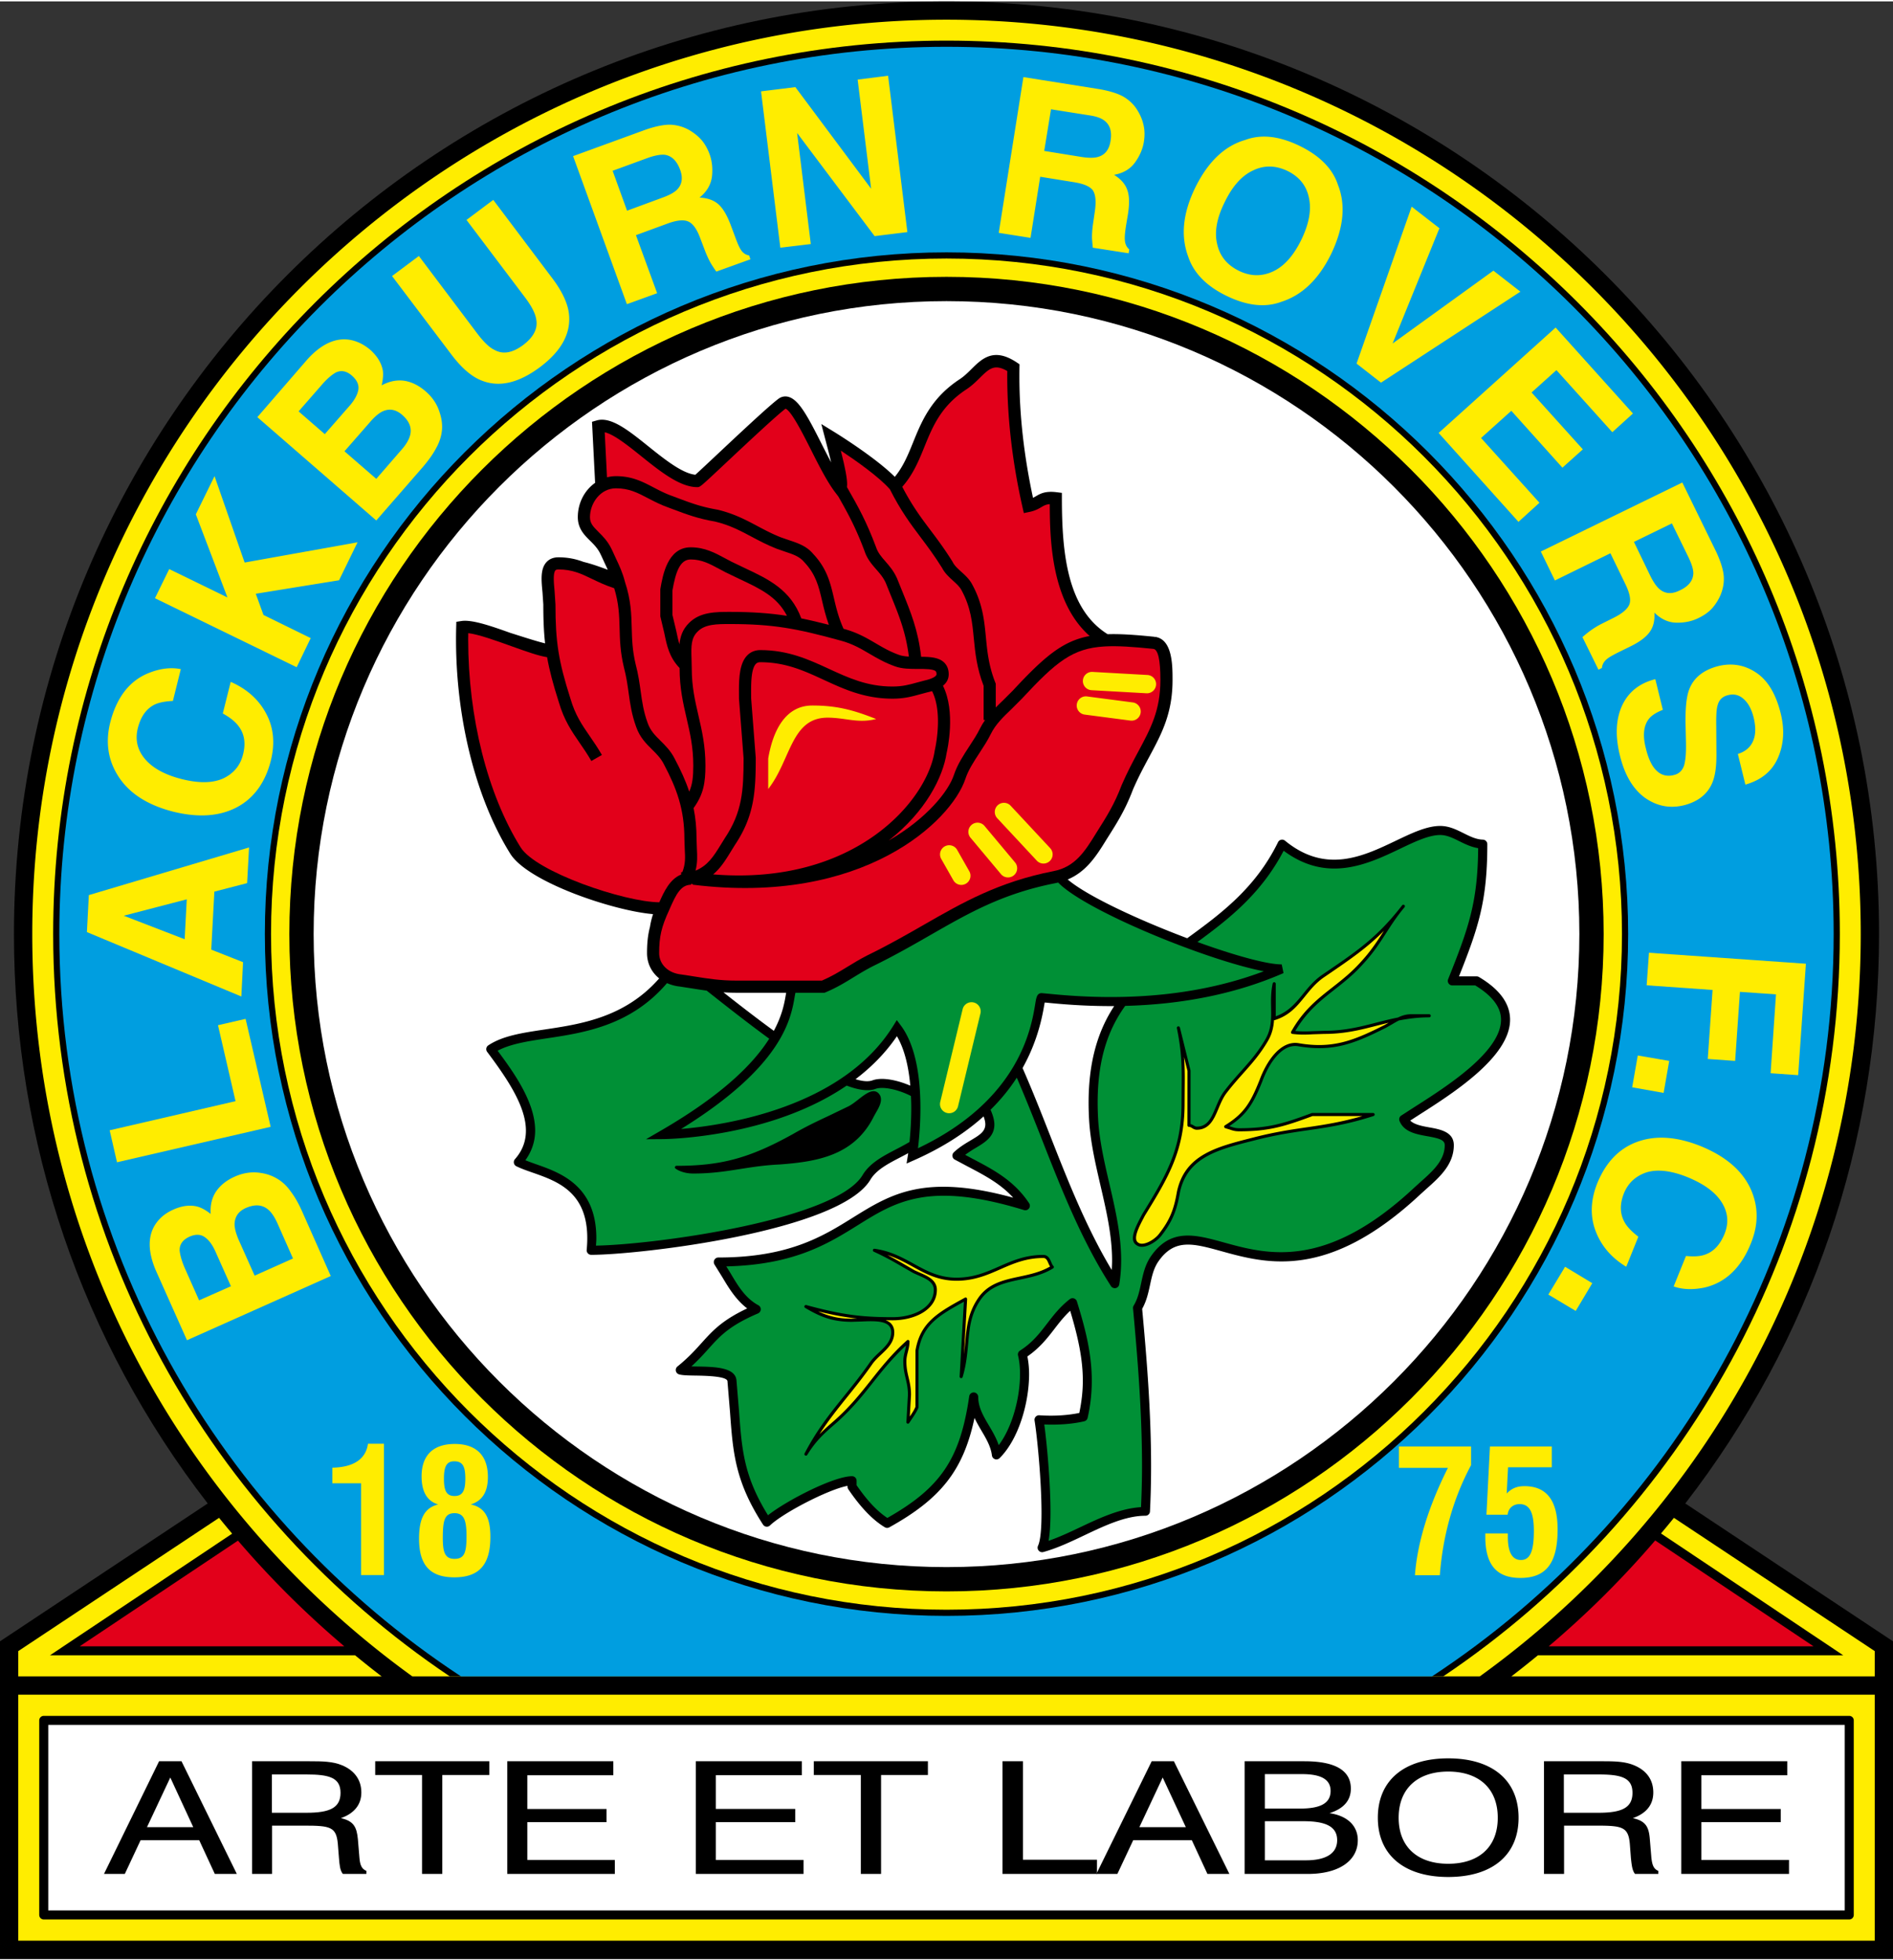
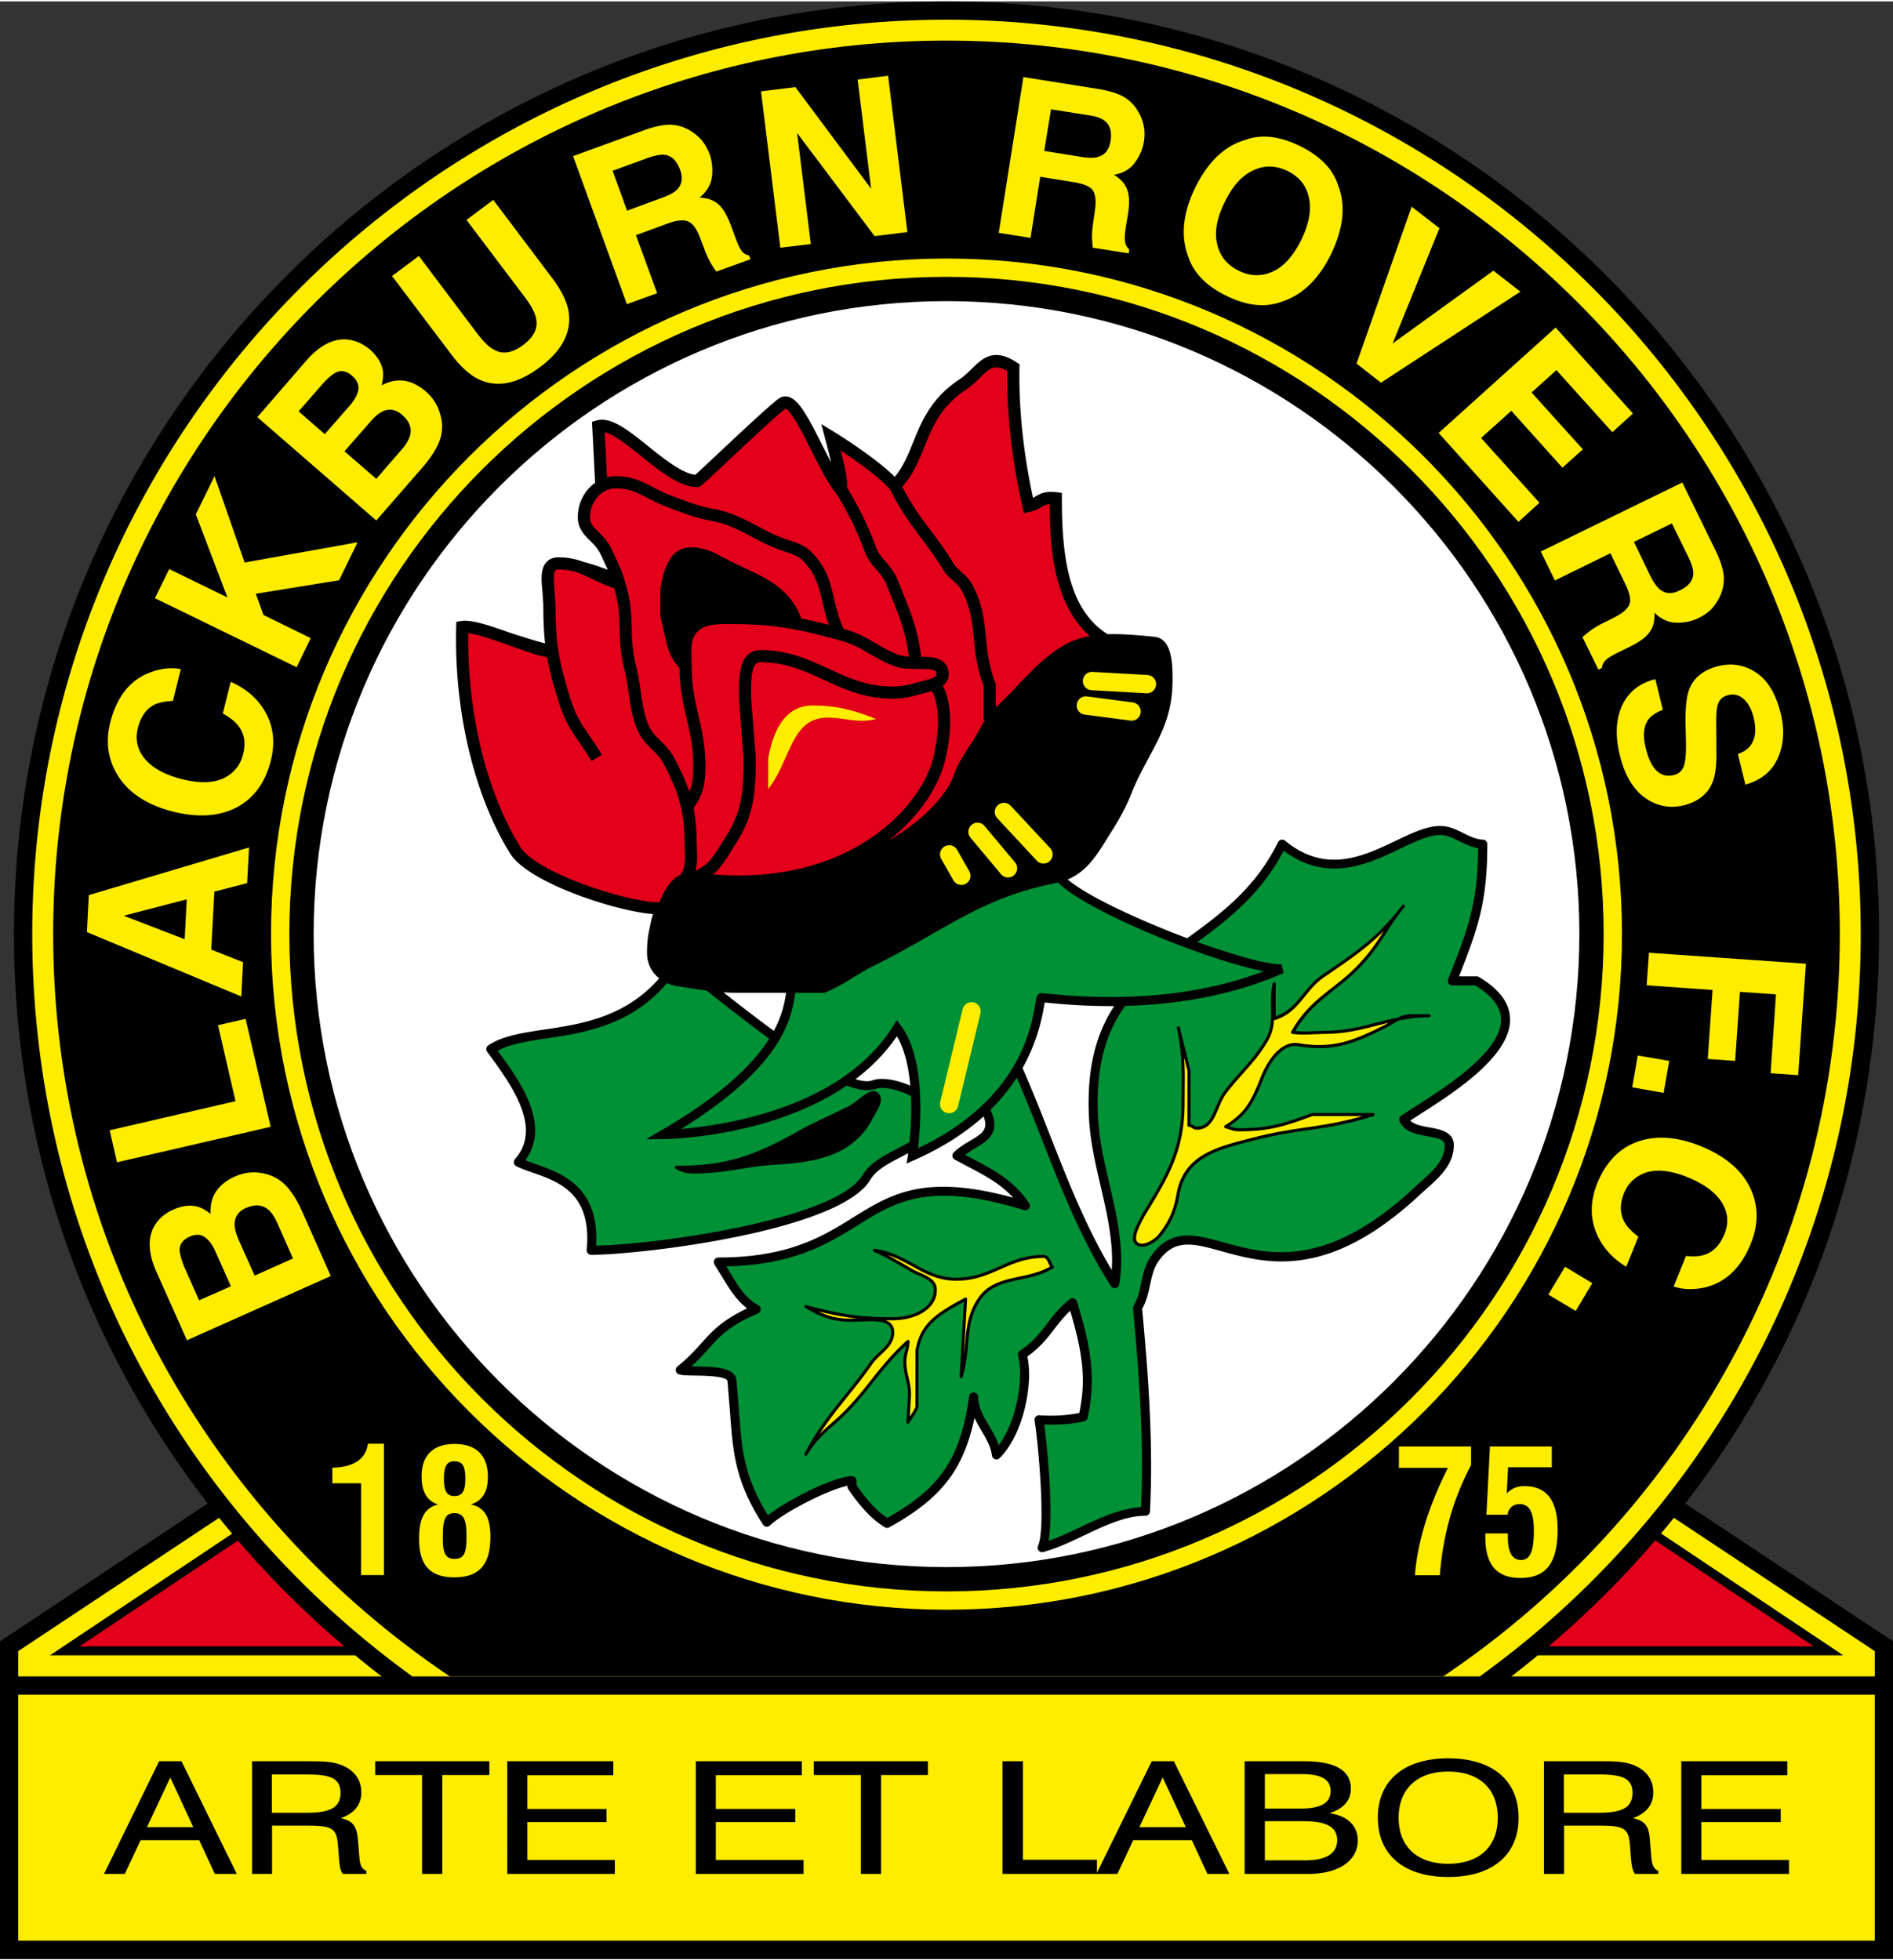
<svg xmlns="http://www.w3.org/2000/svg" version="1.0" width="311" height="322" viewBox="0 0 480.95 497.255" xml:space="preserve">
  <rect x="0" y="0" width="480.95" height="497.255" fill="#333333" stroke="none" />
  <path d="M428.179 381.559c31.922-41.259 49.227-91.618 49.227-144.646C477.406 106.278 371.122 0 240.48 0 109.833 0 3.543 106.278 3.543 236.913c0 53.028 17.305 103.388 49.228 144.646L0 416.575v80.681h480.95v-80.681l-52.771-35.016z" />
  <path fill="#FFED00" d="m12.691 420.132 46.292-30.907a243.073 243.073 0 0 1-3.323-4.017L4.639 419.062v6.426h92.328a241.44 241.44 0 0 1-6.74-5.356H12.691zM425.291 385.208a245.887 245.887 0 0 1-3.284 3.971l46.306 30.953h-77.587a242.917 242.917 0 0 1-6.74 5.356h92.326v-6.426c-.612-.404-21.694-14.394-51.021-33.854z" />
  <path fill="#E2001A" d="m60.461 390.998-40.2 26.84h67.207a241.656 241.656 0 0 1-14.521-13.361 241.954 241.954 0 0 1-12.486-13.479zM420.529 390.951a240.973 240.973 0 0 1-12.524 13.525c-4.68 4.68-9.53 9.126-14.521 13.361h67.266c-5.024-3.357-35.529-23.75-40.221-26.886z" />
  <path fill="#FFED00" d="M240.48 4.653c-128.082 0-232.284 104.191-232.284 232.26 0 62.061 24.164 120.401 68.04 164.273a235.158 235.158 0 0 0 28.53 24.303h271.191c58.581-42.214 96.796-111.012 96.796-188.576 0-128.069-104.197-232.26-232.273-232.26z" />
  <path d="M240.479 9.966c-125.152 0-226.971 101.805-226.971 226.941 0 78.494 40.049 147.804 100.78 188.582h252.377C427.393 384.71 467.44 315.401 467.44 236.907c0-125.136-101.814-226.941-226.961-226.941z" />
-   <path fill="#009EE0" d="M240.479 11.533c-124.288 0-225.404 101.102-225.404 225.374 0 78.798 40.645 148.27 102.059 188.582h246.684c61.411-40.313 102.055-109.784 102.055-188.582.001-124.272-101.111-225.374-225.394-225.374z" />
  <path d="M240.48 63.749c-95.497 0-173.188 77.679-173.188 173.161 0 95.506 77.692 173.205 173.188 173.205 95.49 0 173.177-77.699 173.177-173.205 0-95.482-77.687-173.161-173.177-173.161z" />
  <path fill="#FFED00" d="M240.48 65.316c-94.632 0-171.621 76.976-171.621 171.593 0 94.642 76.989 171.639 171.621 171.639 94.626 0 171.61-76.997 171.61-171.639 0-94.617-76.984-171.593-171.61-171.593z" />
  <path d="M240.48 69.97c-92.066 0-166.967 74.89-166.967 166.942 0 92.074 74.901 166.981 166.967 166.981 92.061 0 166.956-74.907 166.956-166.981 0-92.053-74.895-166.942-166.956-166.942z" />
-   <path fill="#FFF" d="M240.48 76.141c-88.664 0-160.796 72.122-160.796 160.771 0 88.672 72.133 160.812 160.796 160.812 88.657 0 160.786-72.14 160.786-160.812 0-88.65-72.129-160.771-160.786-160.771z" />
+   <path fill="#FFF" d="M240.48 76.141c-88.664 0-160.796 72.122-160.796 160.771 0 88.672 72.133 160.812 160.796 160.812 88.657 0 160.786-72.14 160.786-160.812 0-88.65-72.129-160.771-160.786-160.771" />
  <path fill="#FFED00" d="M476.311 430.127v62.489H4.639v-62.489h471.672z" />
-   <path d="M11.114 435.51c-.634 0-1.147.514-1.147 1.147v49.428c0 .634.514 1.147 1.147 1.147h458.722c.634 0 1.147-.514 1.147-1.147v-49.428c0-.634-.514-1.147-1.147-1.147H11.114z" />
-   <path fill="#FFF" d="M468.688 437.805v47.133H12.261v-47.133h456.427z" />
  <path d="M26.421 475.663h5.29l4.011-8.568h14.891l3.967 8.568h5.59l-14.057-28.626h-5.69m-3.078 16.747 5.923-12.613 5.833 12.613H37.345zM64.036 447.037v28.626h5.089v-12.269h8.279c6.511 0 8.034.334 8.423 4.577l.3 3.746c.145 1.699.245 3.01.978 3.945h5.979v-.779c-1.234-.487-1.623-1.556-1.767-3.354l-.388-4.68c-.301-3.065-1.034-4.621-4.313-5.356 3.378-1.21 5.189-3.41 5.189-6.521 0-3.223-1.767-5.601-4.9-6.912-2.344-.978-4.99-1.022-8.223-1.022m-9.601 3.355h8.768c5.723 0 8.667.777 8.667 4.667 0 3.855-2.789 5.066-8.667 5.066h-8.768v-9.733zM107.229 475.663h5.145v-25.126h11.957v-3.5H95.328v3.5h11.901M128.875 475.663h27.336v-3.558h-22.234v-9.588H154.1v-3.357h-20.123v-8.568h21.846v-3.555h-26.948M176.78 475.663h27.381v-3.558h-22.292v-9.588h20.18v-3.357h-20.18v-8.568h21.847v-3.555H176.78M218.706 475.663h5.145v-25.126h11.901v-3.5h-28.991v3.5h11.945M254.698 475.663h24.003v-3.602H259.9v-25.024h-5.202" />
  <path d="M278.556 475.663h5.335l4.021-8.568h14.891l3.966 8.568h5.58l-14.102-28.626h-5.634m-3.133 16.747 5.922-12.613 5.878 12.613h-11.8zM321.361 472.206v-9.934h9.801c5.778 0 8.566 1.411 8.566 4.822 0 3.313-2.743 5.111-7.979 5.111m-10.388-13.145v-8.757h9.399c4.901 0 7.302 1.356 7.302 4.278 0 3.111-2.545 4.479-7.733 4.479h-8.968zm-5.146 16.603h16.024c8.034 0 12.734-3.413 12.734-8.568 0-3.7-2.701-6.233-7.201-6.868 3.578-1.122 5.434-3.21 5.434-6.233 0-4.622-3.966-6.956-11.8-6.956h-15.191v28.625zM350.063 461.393c0 9.546 6.812 15.047 17.879 15.047 11.113 0 17.879-5.501 17.879-15.047 0-9.59-6.766-15.09-17.879-15.09-11.067 0-17.879 5.5-17.879 15.09m5.29 0c0-7.444 4.844-11.733 12.589-11.733 7.789 0 12.59 4.289 12.59 11.733 0 7.446-4.801 11.689-12.59 11.689-7.745.001-12.589-4.243-12.589-11.689zM392.278 447.037v28.626h5.1v-12.269h8.279c6.512 0 8.034.334 8.424 4.577l.287 3.746c.201 1.699.301 3.01 1.034 3.945h5.923v-.779c-1.223-.487-1.565-1.556-1.767-3.354l-.389-4.68c-.245-3.065-.978-4.621-4.312-5.356 3.434-1.21 5.19-3.41 5.19-6.521 0-3.223-1.712-5.601-4.89-6.912-2.356-.978-4.945-1.022-8.235-1.022m-9.598 3.355h8.767c5.734 0 8.667.777 8.667 4.667 0 3.855-2.788 5.066-8.667 5.066h-8.767v-9.733zM427.159 475.663h27.369v-3.558H432.25v-9.588h20.178v-3.357H432.25v-8.568h21.844v-3.555h-26.935M383.664 258.665l-.001-.153c-.067-4.028-2.73-7.624-7.916-10.689a1.162 1.162 0 0 0-.586-.16h-4.476c4.958-12.468 7.192-19.21 7.192-33.58 0-.625-.499-1.136-1.124-1.151-1.707-.041-3.254-.813-4.892-1.629-1.823-.909-3.707-1.849-5.958-1.849-3.404 0-7.2 1.813-11.22 3.734-8.36 3.994-17.836 8.521-28.21.005a1.151 1.151 0 0 0-1.764.383c-5.718 11.663-14.515 18.173-23.075 24.402-12.393-4.657-25.511-10.763-30.365-14.927 4.83-2.021 7.402-6.172 9.895-10.216 2.743-4.33 4.729-7.465 6.696-12.651 1.34-3.096 2.744-5.711 4.103-8.24 3.189-5.937 5.943-11.063 5.943-19.593 0-3.625 0-10.374-4.486-10.934l-.049.389-.023-.002.04-.391c-4.826-.498-8.682-.768-11.968-.666-10.176-6.349-11.628-20.318-11.628-34.54v-1.361l-1.352-.169c-2.91-.365-4.206.404-5.349 1.083-.213.126-.424.235-.636.347-2.274-10.584-3.462-20.969-3.462-30.912 0-.727.006-1.451.019-2.173l.014-.843-.701-.468c-5.862-3.906-8.856-.941-11.499 1.675-.921.911-1.872 1.853-2.979 2.579-7.288 4.776-9.711 10.759-11.85 16.038-1.281 3.162-2.507 6.169-4.651 8.771-5.065-5.037-14.954-11.132-15.406-11.41l-3.267-2.005 1.35 5.179c.471 1.768.835 3.24 1.15 4.578a239.625 239.625 0 0 1-2.416-4.685c-3.526-6.999-5.823-11.322-8.498-11.989a2.866 2.866 0 0 0-2.409.458c-2.324 1.689-10.078 8.966-15.74 14.279-2.238 2.1-4.521 4.242-5.439 5.063-3.319-.324-7.854-3.935-11.888-7.172-5.13-4.117-9.56-7.672-13.198-6.618l-1.174.34.79 15.507c-2.644 1.86-4.397 5.068-4.397 8.712 0 2.9 1.646 4.532 3.097 5.973.942.934 1.916 1.9 2.598 3.281.047.093.265.538.265.538l.964 2.096c.24.508.468.998.687 1.486-2.086-.779-4.057-1.489-6.15-1.998-1.831-.686-3.838-1.168-6.384-1.168-1.279 0-2.304.415-3.047 1.233-1.574 1.733-1.298 4.599-1.005 7.632l.209 3.114c0 3.828.124 6.937.453 9.879-1.897-.464-4.383-1.248-7.005-2.083l-1.879-.597c-5.08-1.821-9.768-3.408-12.4-2.993l-1.268.2-.034 1.283c-.567 21.374 4.571 42.918 13.746 57.632 4.505 7.229 26.288 14.509 36.268 15.337a20.402 20.402 0 0 0-.789 3.273c-.533 2.065-.743 4.079-.743 6.63 0 2.612 1.161 4.879 3.09 6.423-8.703 9.926-19.86 11.598-29.043 12.971-5.753.859-10.723 1.603-14.379 4.039a1.15 1.15 0 0 0-.283 1.649c7.235 9.654 13.74 19.711 7.06 27.259a1.152 1.152 0 0 0 .351 1.794c1.198.594 2.625 1.093 4.136 1.622 6.73 2.356 15.106 5.29 13.741 19.621a1.151 1.151 0 0 0 1.146 1.261c12.204 0 63.046-5.915 70.927-19.075 1.502-2.514 4.469-4.057 7.61-5.688a98.171 98.171 0 0 0 2.002-1.063c-.046.33-.076.522-.079.542l-.337 2.094 1.939-.857c6.938-3.069 12.812-6.786 17.63-11.116.289.775.442 1.44.442 2.001 0 1.877-1.501 2.77-3.737 4.101-1.354.806-2.89 1.719-4.269 3.026a1.158 1.158 0 0 0-.355.986c.05.366.267.684.594.857l3.293 1.754c4.427 2.319 8.352 4.408 11.556 7.926-22.519-6.16-31.022-.988-40.694 5.037-7.642 4.761-16.303 10.157-34.241 10.157-.417 0-.79.246-.993.611-.094.169-.14.359-.14.551 0 .222.062.444.18.636l2.018 3.255c1.699 2.868 3.51 5.766 6.282 7.883-6.333 2.98-8.793 5.668-11.549 8.732-1.656 1.841-3.367 3.745-6.168 6.017a1.153 1.153 0 0 0 .399 1.998c.872.258 2.358.28 4.239.31 2.169.033 7.932.121 8.065 1.411l.657 7.912c.737 10.187 1.27 17.547 8.389 28.541a1.152 1.152 0 0 0 1.764.204c3.272-3.149 14.748-9.123 19.697-10.061v.22c0 .23.069.456.199.646 3.143 4.628 6.175 7.786 9.269 9.652.353.213.793.221 1.154.021 13.055-7.25 18.813-14.438 21.641-27.796.52 1.09 1.109 2.14 1.716 3.161 1.244 2.097 2.42 4.076 2.712 6.377.055.435.352.801.767.943.414.144.874.038 1.185-.27 4.835-4.786 7.488-14.048 7.488-21.342 0-1.63-.164-3.124-.435-4.485 3.063-2.108 5.01-4.563 6.85-6.956 1.262-1.639 2.481-3.201 4.028-4.636 1.983 6.643 3.21 12.194 3.21 17.76 0 2.666-.311 5.362-.898 8.191-2.979.612-6.445.837-10.151.589a1.153 1.153 0 0 0-1.213 1.333c.978 6.011 2.896 27.447.88 31.813a1.15 1.15 0 0 0 1.348 1.593c3.48-.949 7.016-2.629 10.434-4.253 5.136-2.44 10.446-4.963 15.511-4.963a1.15 1.15 0 0 0 1.149-1.093c.195-3.825.281-7.669.281-11.502 0-13.929-1.135-27.707-2.267-39.963 1.089-1.929 1.56-4.008 1.993-6.027.46-2.147.895-4.175 2.054-5.901 4.105-6.026 8.871-4.71 16.085-2.717 11.435 3.16 27.096 7.487 50.597-14.48l1.614-1.462c3.206-2.85 6.839-6.079 6.839-10.984 0-3.41-3.487-4.032-6.288-4.533-1.896-.338-3.788-.724-4.788-1.72l2.209-1.424c8.673-5.53 23.164-14.759 23.164-24.207zm-187.058 2.834c-4.672-3.406-9.175-6.918-12.8-9.778 1.05.067 2.147.107 3.336.107h12.601l-.065.343c-.347 2.084-.882 5.257-3.072 9.328zm25.057 12.581c-1.055.389-2.531.245-4.301-.294 3.964-3.01 7.576-6.601 10.513-10.919 2.026 3.428 2.995 8.005 3.398 12.564-3.137-1.365-7.112-2.26-9.61-1.351zm55.038 9.967c.316 5.625 1.635 11.306 2.91 16.799 1.447 6.232 2.933 12.629 2.933 18.962 0 .813-.039 1.623-.091 2.434-6.417-10.688-11.103-22.555-15.624-34.076-2.233-5.688-4.543-11.56-7.03-17.212 2.695-4.813 4.539-10.104 5.485-15.879l.146-.773.788.072c5.8.594 11.422.871 16.86.84-3.965 6.051-6.501 13.743-6.501 24.572.001 1.369.041 2.789.124 4.261z" />
  <path fill="#009036" d="m356.01 283.023 3.25-2.096c8.276-5.271 22.102-14.077 22.102-22.258l-.001-.12c-.053-3.11-2.276-5.995-6.555-8.585h-5.813a1.149 1.149 0 0 1-1.068-1.58c5.174-12.934 7.515-19.47 7.629-33.288-1.724-.276-3.248-1.002-4.719-1.735-1.657-.826-3.222-1.607-4.931-1.607-2.883 0-6.45 1.705-10.228 3.509-8.255 3.944-18.47 8.723-29.542.491-5.672 10.853-13.816 17.261-21.905 23.18 9.158 3.317 17.554 5.691 21.414 5.691l.46 2.206c-11.838 5.166-25.315 7.942-40.229 8.329-4.281 5.932-6.997 13.489-6.997 24.564 0 1.345.04 2.74.122 4.191.305 5.428 1.601 11.01 2.854 16.407 1.479 6.365 2.995 12.896 2.995 19.467 0 2.036-.146 4.076-.483 6.116a1.15 1.15 0 0 1-2.103.436c-7.471-11.592-12.607-24.68-17.576-37.337-2.025-5.162-4.132-10.457-6.354-15.603-1.878 2.912-4.108 5.624-6.666 8.147.65 1.473.97 2.726.97 3.766 0 3.105-2.456 4.566-4.855 5.994a31.604 31.604 0 0 0-2.563 1.691l1.717.915c5.498 2.88 10.69 5.602 14.529 11.374a1.148 1.148 0 0 1-.036 1.326 1.149 1.149 0 0 1-1.26.413c-24.182-7.396-32.542-2.188-42.224 3.844-7.604 4.738-16.212 10.069-33.415 10.467l1.002 1.615c1.97 3.324 3.83 6.465 7.147 8.257.373.201.604.591.604 1.013l-.001.053c-.02.44-.291.832-.697 1.006-7.31 3.129-9.639 5.72-12.589 9-1.208 1.344-2.541 2.821-4.337 4.462.369.009.751.015 1.131.021 4.676.071 9.977.152 10.32 3.479l.663 7.98c.711 9.83 1.249 16.481 7.348 26.327 4.778-3.773 16.728-9.919 21.358-9.919.636 0 1.151.516 1.151 1.151v1.136c2.688 3.91 5.253 6.623 7.813 8.314 13.565-7.676 18.493-14.998 20.8-30.88a1.15 1.15 0 0 1 2.29.157c.021 2.69 1.348 4.926 2.753 7.293.927 1.561 1.859 3.168 2.46 4.953 3.482-4.636 5.412-12.124 5.412-18.07 0-1.741-.165-3.35-.504-4.713a1.15 1.15 0 0 1 .5-1.249c3.128-1.985 4.958-4.363 6.895-6.882 1.617-2.103 3.29-4.277 5.754-6.183a1.15 1.15 0 0 1 1.804.57c2.864 9.262 5.229 18.494 2.725 29.585-.098.43-.432.767-.86.867-2.963.694-6.456.954-10.151.813.613 4.521 1.573 14.438 1.573 22.219 0 2.896-.149 5.436-.483 7.333 2.685-.929 5.434-2.217 8.113-3.489 5.004-2.378 10.17-4.745 15.372-5.064.16-3.464.255-6.94.255-10.412 0-13.958-1.149-27.803-2.287-40.085a1.161 1.161 0 0 1 .166-.71c1.043-1.693 1.458-3.63 1.898-5.681.485-2.265.987-4.607 2.398-6.707 5.036-7.396 11.324-5.658 18.604-3.646 10.91 3.015 25.853 7.144 48.409-13.941l1.659-1.503c2.982-2.65 6.065-5.393 6.065-9.264 0-1.336-1.406-1.733-4.391-2.267-2.802-.501-5.979-1.068-7.094-3.871a1.173 1.173 0 0 1-.084-.436c.001-.373.183-.732.517-.947z" />
  <path fill="#009036" d="m172.639 250.236.158.021a10.74 10.74 0 0 1-3.333-.879c-9.238 10.816-21.011 12.604-30.69 14.051-4.923.736-9.179 1.438-12.348 3.122 4.27 5.723 9.537 13.17 9.537 20.284 0 2.598-.768 5.139-2.481 7.539.807.324 1.668.643 2.598.968 6.231 2.183 15.429 5.402 15.429 18.852 0 .59-.056 1.241-.093 1.872 15.669-.305 60.974-6.623 67.742-17.926 1.836-3.073 5.236-4.841 8.523-6.55 1.197-.622 2.348-1.226 3.399-1.863.219-2.189.444-5.25.444-8.636 0-.988-.029-2.007-.075-3.034-.124-.063-.24-.13-.368-.191-3.253-1.574-6.883-2.257-8.627-1.623-1.827.673-4.337.308-7.347-.832-19.232 13.126-45.231 13.58-46.624 13.592l-4.348.034 3.761-2.182c15.871-9.205 23.621-17.162 27.539-23.354-4.894-3.574-10.041-7.585-15.173-11.646l-.718-.567c-1.201-.163-2.396-.35-3.646-.548l-3.259-.504z" />
  <path fill="#009036" d="m266.453 252.083-1.786-.16c-1.199 0-1.37 1.046-1.654 2.779-1.003 6.121-4.072 24.429-29.783 36.624a87.22 87.22 0 0 0 .618-10.195c0-7.115-.984-15.671-4.992-21.007l-1.011-1.346-.887 1.431c-12.882 20.765-42.538 25.252-53.911 26.219 25.879-16.024 27.923-27.989 28.903-33.88l.137-.721h7.404l.287-.121c2.793-1.178 4.86-2.445 7.047-3.786 1.531-.938 3.113-1.909 5.01-2.875 5.393-2.63 10.019-5.281 14.491-7.846 9.921-5.688 18.489-10.601 31.876-13.224.22-.042.424-.098.637-.147 6.986 7.202 37.97 19.806 52.252 22.539-15.622 5.898-33.969 7.833-54.638 5.716z" />
  <path fill="#E2001A" d="M266.709 127.712c-.85.061-1.382.309-2.042.701-.722.428-1.619.962-3.06 1.262l-1.485.309-.334-1.48c-2.577-11.404-3.88-22.598-3.88-33.31 0-.432.007-.862.011-1.293-3.203-1.859-4.537-.682-6.922 1.679-.98.971-2.093 2.071-3.459 2.967-6.481 4.248-8.616 9.518-10.681 14.615-1.404 3.466-2.867 7.033-5.625 10.142 2.513 4.816 4.756 7.814 7.119 10.952 1.752 2.326 3.564 4.732 5.626 8.036l.041.066.034.07c.44.896 1.274 1.649 2.157 2.448.994.898 2.12 1.917 2.814 3.275 2.635 4.833 3.054 9.165 3.458 13.354.346 3.573.702 7.267 2.4 11.553l.108.274v6.034a87.1 87.1 0 0 1 1.846-1.81l2.535-2.531c8.044-8.671 12.663-12.565 19.48-13.818-9.62-8.506-10.116-23.924-10.141-33.495zM237.475 190.351l.011-.071.017-.069c.023-.095 2.187-9.293-.696-15.01-.374.113-.769.217-1.191.309l-1.79.479c-2.207.608-4.114 1.134-7.068 1.134-7.095 0-12.355-2.425-17.442-4.771-5.005-2.308-9.733-4.487-16.15-4.487-.619 0-.917.22-1.106.411-1.109 1.117-1.227 4.263-1.227 6.774a641.029 641.029 0 0 0 .009 1.986l1.167 15.093v.06c0 8.57-.37 14.739-5.283 22.077l-.926 1.497c-1.398 2.283-2.681 4.372-4.614 5.994 36.05 2.948 54.438-18.744 56.289-31.406zM222.478 163.056c1.866 1.093 3.628 2.126 5.945 2.949.708.26 1.571.375 2.49.429-.766-6.15-2.441-10.278-4.692-15.807 0 0-1.159-2.866-1.16-2.873-.643-1.426-1.512-2.419-2.432-3.47-1.139-1.302-2.317-2.648-2.994-4.702-2.179-5.778-4.008-9.198-6.643-13.816l-.777-1.023c-2.111-2.783-4.196-6.921-6.212-10.924-1.881-3.734-5.008-9.931-6.432-10.348-2.239 1.659-10.11 9.043-15.347 13.958-6.353 5.962-6.353 5.962-7.072 5.962-4.436 0-9.449-4.023-14.298-7.915-3.27-2.624-6.891-5.514-9.216-6.023l.583 11.447a9.012 9.012 0 0 1 2.262-.299c4.092 0 6.755 1.393 9.574 2.867 1.475.771 3 1.568 4.866 2.223l1.126.422c3.551 1.332 6.117 2.294 10.26 3.005 4.177.997 7.203 2.606 10.13 4.162 1.838.977 3.739 1.988 5.929 2.852l2.013.702c2.348.778 4.565 1.514 6.251 3.551 3.488 3.711 4.338 7.341 5.238 11.185.568 2.427 1.164 4.936 2.447 7.803l.106.029c3.372.909 5.753 2.305 8.055 3.654z" />
  <path fill="#E2001A" d="M240.51 190.902c-.93 6.126-5.299 14.916-14.724 22.256 9.818-5.648 15.219-12.602 16.551-16.606.879-2.656 2.426-5.02 3.921-7.305 1.014-1.549 1.972-3.012 2.728-4.546.378-.769.816-1.483 1.293-2.16h-.373v-8.67c-1.746-4.544-2.137-8.375-2.494-12.07-.393-4.06-.763-7.895-3.114-12.21-.456-.891-1.282-1.637-2.156-2.427-1.01-.914-2.155-1.948-2.856-3.375l.075.136c-1.99-3.19-3.761-5.541-5.473-7.813-2.572-3.415-5.006-6.664-7.805-12.185-2.82-3.206-8.73-7.346-12.459-9.813 1.146 4.504 1.604 7.046 1.604 8.579 0 .261-.016.487-.041.695 2.976 5.193 4.945 8.764 7.358 15.167.502 1.521 1.385 2.53 2.408 3.698.98 1.121 2.091 2.39 2.949 4.297l1.178 2.915c2.396 5.886 4.167 10.239 4.952 17.022 2.349.009 4.519.129 5.883 1.492.744.744 1.121 1.737 1.121 2.953 0 1.164-.498 2.135-1.461 2.912 3.317 6.639 1.108 16.33.935 17.058zM174.443 182.1c-.875-3.781-1.779-7.69-1.779-12.691l-.001-.07c-2.62-2.72-3.232-5.665-3.864-8.779l-.969-4.077-.066-.265v-6.875l.022-.129c.588-3.421 1.812-10.539 7.699-10.539 3.569 0 6.208 1.426 8.759 2.805l1.577.835 3.387 1.625c6 2.815 11.679 5.492 14.375 12.793 2.222.447 4.509.991 7.005 1.639-.807-2.227-1.288-4.251-1.72-6.1-.872-3.725-1.561-6.667-4.545-9.846-1.186-1.429-2.83-1.974-4.912-2.665l-2.157-.753c-2.369-.935-4.348-1.987-6.262-3.004-2.883-1.532-5.605-2.979-9.3-3.865-4.334-.74-7.155-1.798-10.726-3.138l-1.092-.409c-2.048-.718-3.747-1.607-5.246-2.391-2.688-1.405-4.811-2.515-8.145-2.515-3.943 0-6.592 3.787-6.592 7.323 0 1.543.749 2.358 2.184 3.782 1.069 1.061 2.281 2.263 3.223 4.168 0 0 .279.571.286.588l.934 2.03c.859 1.817 1.669 3.536 2.271 5.908 1.52 4.584 1.618 8.174 1.71 11.646.075 2.819.152 5.734.998 9.248.685 2.601.989 4.794 1.283 6.915.364 2.62.707 5.094 1.768 8 .706 1.991 1.902 3.175 3.288 4.545 1.208 1.194 2.576 2.547 3.566 4.506 1.514 2.859 2.774 5.562 3.71 8.399.839-1.899 1.029-3.834 1.029-6.647.002-4.649-.824-8.219-1.698-11.997z" />
  <path fill="#E2001A" d="m183.167 214.153.97-1.567c4.452-6.65 4.782-12.129 4.784-20.342l-1.166-15.087-.005-1.051c-.003-.375-.005-.759-.005-1.149 0-3.239.185-6.9 2.124-8.853.859-.865 1.999-1.323 3.296-1.323 7.095 0 12.355 2.425 17.442 4.771 5.005 2.308 9.733 4.487 16.15 4.487 2.537 0 4.174-.451 6.248-1.023 0 0 1.851-.496 1.903-.508 2.101-.456 3.041-1.121 3.041-1.577 0-.553-.163-.716-.216-.77-.595-.594-2.704-.593-4.398-.591-2.04.002-4.149.003-5.96-.663-2.576-.914-4.548-2.07-6.457-3.188-2.225-1.304-4.326-2.536-7.304-3.341-11.293-3.108-17.25-4.211-28.194-4.211-3.239 0-6.297 0-8.173 1.91-1.658 1.634-1.669 3.608-1.551 6.959l.055 2.373c0 4.648.825 8.217 1.699 11.996.875 3.781 1.779 7.69 1.779 12.691 0 4.394-.5 7.355-3.011 10.818.488 2.411.755 4.991.755 7.893l.084 2.435c.097 1.804.178 3.544-.347 5.569 3.081-1.278 4.561-3.561 6.457-6.658zM173.358 221.187c.815-2.075.732-3.674.618-5.778l-.089-2.602c0-7.644-1.994-12.944-5.224-19.044-.777-1.536-1.854-2.602-2.995-3.73-1.517-1.5-3.085-3.051-4.022-5.695-1.168-3.201-1.534-5.833-1.92-8.62-.282-2.031-.573-4.131-1.219-6.585-.929-3.86-1.011-6.941-1.09-9.919-.086-3.224-.181-6.289-1.366-10.141-2.194-.719-3.993-1.573-5.578-2.337-2.818-1.359-5.045-2.433-8.59-2.433-.562 0-.713.167-.763.222-.656.723-.403 3.346-.219 5.262l.224 3.41c0 9.521.78 14.43 3.805 23.915 1.214 4.169 2.928 6.655 4.911 9.533 1 1.452 2.034 2.953 3.081 4.777l-2.677 1.535c-.983-1.714-1.98-3.162-2.945-4.562-2.046-2.969-3.979-5.774-5.321-10.384-1.434-4.493-2.376-7.998-2.981-11.429-2.071-.307-5.069-1.353-9.192-2.837-3.752-1.351-8.253-2.965-10.836-3.267-.008.544-.021 1.088-.021 1.632 0 19.739 4.9 39.27 13.32 52.775 3.899 6.255 26.345 13.891 35.244 13.961 1.202-2.755 2.685-5.88 5.541-7.055v-.606c-.001.002.121.002.304.002z" />
-   <path fill="#E2001A" d="m187.897 146.732-3.467-1.664-1.653-.875c-2.417-1.306-4.504-2.434-7.292-2.434-2.704 0-3.814 3.139-4.635 7.858v6.25l.973 4.078c.249 1.226.482 2.339.814 3.379.184-1.963.775-3.801 2.424-5.428 2.766-2.816 6.799-2.816 10.358-2.816 5.673 0 10.125.313 14.519.999-2.458-4.836-6.774-6.875-12.041-9.347zM280.633 163.858l-.02.034c-.017-.009-.032-.02-.049-.03-8.053.486-12.176 3.823-20.928 13.256l-2.664 2.663c-2.073 1.987-4.03 3.865-5.219 6.281-.84 1.704-1.895 3.315-2.914 4.873-1.45 2.217-2.821 4.312-3.574 6.587-3.543 10.654-25.897 32.209-69.236 26.86l.014-.114-.47-.119v.245c-2.573 0-3.819 2.426-5.425 6.127 0 0-.104.241-.119.271-1.985 4.305-2.559 6.764-2.559 10.965 0 2.859 2.29 5.088 5.637 5.428l3.259.502c3.722.589 6.662 1.054 10.774 1.054h21.683c2.446-1.057 4.374-2.219 6.386-3.452 1.582-.97 3.217-1.973 5.247-3.006 5.324-2.596 9.904-5.222 14.333-7.761 9.735-5.582 18.931-10.854 32.824-13.577 5.585-1.068 8.059-5.083 10.938-9.754 2.651-4.185 4.567-7.209 6.45-12.168 1.417-3.281 2.918-6.076 4.243-8.542 3.115-5.799 5.575-10.379 5.575-18.132 0-5.074-.6-7.722-1.78-7.871-5.177-.533-9.118-.811-12.406-.62z" />
  <path fill="#FFED00" d="M273.577 178.56a2.326 2.326 0 0 0 2.005 2.609l11.613 1.521a2.326 2.326 0 1 0 .603-4.613l-11.613-1.521a2.326 2.326 0 0 0-2.608 2.004zM244.586 255.959l-5.689 23.552a2.327 2.327 0 1 0 4.523 1.092l5.689-23.552a2.327 2.327 0 0 0-4.523-1.092zM275.127 172.515a2.327 2.327 0 0 0 2.192 2.454l13.911.783a2.327 2.327 0 1 0 .262-4.646l-13.911-.783a2.327 2.327 0 0 0-2.454 2.192zM240.01 214.658a2.326 2.326 0 0 0-.874 3.172l3.088 5.438a2.327 2.327 0 0 0 4.047-2.298l-3.089-5.438a2.327 2.327 0 0 0-3.172-.874zM246.865 209.166a2.326 2.326 0 0 0-.291 3.277l7.745 9.257a2.326 2.326 0 1 0 3.568-2.986l-7.745-9.257a2.326 2.326 0 0 0-3.277-.291zM253.484 204.2a2.328 2.328 0 0 0-.116 3.289l10.045 10.778a2.326 2.326 0 1 0 3.404-3.172l-10.045-10.779a2.326 2.326 0 0 0-3.288-.116zM222.601 182.294c-5.778-2.303-10.045-3.432-16.212-3.432-6.957 0-10.045 6.563-11.212 13.472v7.738c5.778-7.346 5.778-18.124 15.079-18.124 4.599 0 7.688 1.521 12.345.346" />
  <path d="M221.78 317.135a.391.391 0 0 0 .212.466c3.137 1.438 5.245 2.663 7.476 3.959l2.542 1.46c.022.011 1.286.578 1.286.578 2.03.88 3.948 1.71 3.948 3.687 0 4.565-5.248 6.954-10.432 6.954-8.201 0-13.123-.689-21.945-3.072a.39.39 0 0 0-.302.715c3.768 2.237 6.909 3.532 11.813 3.532l2.38-.072c2.675-.119 5.707-.255 6.988.97.454.435.675 1.022.675 1.797 0 2.171-1.488 3.572-3.063 5.057-.802.756-1.631 1.537-2.296 2.45-2.31 3.317-4.5 6.033-6.619 8.66-3.518 4.362-6.841 8.484-10.012 14.542l-.001.002-.013.021a.39.39 0 0 0 .155.523.391.391 0 0 0 .527-.138c2.2-3.621 4.4-5.537 7.184-7.962l.484-.422c3.892-3.505 6.552-6.864 9.125-10.113 2.378-3.004 4.874-6.106 8.301-9.309a14.11 14.11 0 0 1-.293 1.451c-.198.781-.403 1.588-.403 2.594 0 1.775.304 3.065.598 4.313.298 1.266.58 2.46.58 4.161l-.39 6.977c0 .167.109.305.27.358a.401.401 0 0 0 .452-.166l.547-.818c.692-1.021 1.477-2.178 1.794-3.091a.405.405 0 0 0 .021-.129v-14.312c1.111-6.525 5.051-8.876 11.522-12.438l-1.082 19.014a.392.392 0 0 0 .767.112c.929-3.123 1.175-5.883 1.413-8.553.354-3.978.661-7.413 3.135-11.039 2.424-3.539 6.175-4.337 10.147-5.182 2.807-.597 5.71-1.214 8.295-2.836a.39.39 0 0 0 .07-.608c-.22-.221-.379-.592-.548-.985-.349-.813-.783-1.823-2.029-1.823-4.544 0-7.931 1.488-11.205 2.928-3.335 1.467-6.485 2.852-10.831 2.852-4.438 0-7.57-1.722-10.885-3.544-2.899-1.594-5.898-3.242-9.93-3.797a.387.387 0 0 0-.428.276z" />
  <path fill="#FFED00" d="M207.864 332.754c3.706.918 6.772 1.489 9.906 1.833l-1.392.043c-3.436 0-5.977-.679-8.514-1.876zM229.862 320.882a107.51 107.51 0 0 0-4.382-2.439c2.317.755 4.334 1.827 6.283 2.897 3.406 1.872 6.623 3.641 11.263 3.641 4.511 0 7.884-1.482 11.146-2.917 3.2-1.407 6.511-2.862 10.89-2.862.694 0 .95.513 1.31 1.35.12.281.258.556.415.812-2.382 1.39-5.066 1.987-7.675 2.542-4.13.878-8.03 1.707-10.631 5.506-2.59 3.796-2.92 7.495-3.27 11.412a99.756 99.756 0 0 1-.293 2.852l.799-14.042a.392.392 0 0 0-.58-.344c-6.821 3.749-11.327 6.226-12.543 13.404l-.005 14.291c-.257.711-.853 1.626-1.438 2.494l.309-5.539c0-1.792-.305-3.088-.6-4.341-.297-1.26-.577-2.449-.577-4.134 0-.907.184-1.633.379-2.4.202-.794.41-1.615.41-2.653a.393.393 0 0 0-.654-.291c-3.896 3.503-6.56 6.867-9.137 10.122-2.553 3.223-5.193 6.557-9.031 10.014l-.479.417c-1.292 1.126-2.452 2.154-3.556 3.282 2.199-3.382 4.471-6.252 6.839-9.188 2.127-2.638 4.326-5.364 6.647-8.698.617-.847 1.419-1.603 2.195-2.334 1.627-1.533 3.309-3.118 3.309-5.627 0-.986-.308-1.781-.917-2.363-.347-.332-.797-.559-1.286-.743.597.008 1.179.021 1.811.021 5.573 0 11.215-2.657 11.215-7.737 0-2.491-2.348-3.508-4.42-4.405l-1.236-.554c.02.007-2.51-1.446-2.51-1.446z" />
  <path d="m356.247 229.604-.011.014.001-.001c-6.206 8.023-11.369 11.545-19.184 16.876l-1.196.817c-2.077 1.45-3.497 3.207-4.871 4.907-1.857 2.299-3.666 4.443-6.861 5.6v-8.272a.392.392 0 0 0-.775-.083c-.48 2.218-.443 4.222-.407 6.159.052 2.75.1 5.348-1.45 8.028-1.932 3.31-3.99 5.62-6.17 8.066-1.357 1.522-2.76 3.098-4.234 5.018-.979 1.242-1.607 2.737-2.216 4.184-1.109 2.641-2.068 4.921-4.82 4.921-.282 0-.512-.142-.777-.306a2.876 2.876 0 0 0-.798-.342v-13.608l-2.701-10.918a.39.39 0 0 0-.764.173c1.283 6.298 1.247 9.938 1.194 15.445l-.023 3.774c0 11.758-4.189 18.577-9.988 28.015-.015.026-.386.74-.386.74-1.304 2.488-3.089 5.896-1.051 7.146 1.804 1.302 5.144-.841 6.351-2.446 2.688-3.474 3.867-6.237 4.673-10.947 1.874-8.906 9.614-10.869 18.576-13.142l.426-.107c5.292-1.36 9.455-1.967 13.48-2.554 5.145-.75 10.003-1.458 16.725-3.625a.392.392 0 0 0-.12-.765h-15.48a.4.4 0 0 0-.137.024c-7.166 2.673-11.07 3.845-18.375 3.845-.98 0-1.461-.164-2.127-.39l-.442-.135c4.396-2.883 6.115-5.614 8.412-11.383 1.754-4.767 5.068-9.604 9.125-8.915 8.981 1.531 14.406-.752 22.277-4.693l1.714-.976c.54-.324 1.058-.616 1.582-.878 2.355-.463 4.859-.8 7.696-.8a.391.391 0 1 0 0-.784h-4.601c-1.313 0-2.362.356-3.345.835-1.887.375-3.686.822-5.439 1.277-3.977 1.03-8.088 2.096-13.262 2.096l-2.913.094c-1.479.075-2.832.105-4.467-.05 2.909-4.907 6.297-7.629 9.89-10.445 2.444-1.917 4.973-3.898 7.439-6.679 2.539-2.756 4.193-5.324 5.794-7.809 1.341-2.081 2.727-4.232 4.636-6.499l.01-.013a.39.39 0 0 0-.064-.544.395.395 0 0 0-.546.055z" />
  <path fill="#FFED00" d="M323.848 258.787c3.78-1.167 5.707-3.552 7.747-6.076 1.34-1.657 2.725-3.371 4.707-4.755l1.192-.814c5.605-3.824 9.856-6.751 14.106-11.033l-.05.075c-1.582 2.456-3.218 4.996-5.716 7.708-2.425 2.732-4.925 4.692-7.342 6.588-3.799 2.978-7.386 5.79-10.446 11.217a.399.399 0 0 0-.009.368.397.397 0 0 0 .301.213c2.047.26 3.605.181 5.255.096l2.873-.093c5.273 0 9.435-1.078 13.458-2.12.949-.246 1.908-.493 2.886-.728l-1.044.594c-7.724 3.869-13.046 6.111-21.792 4.619-4.529-.77-8.129 4.355-9.988 9.408-2.346 5.894-4.028 8.514-8.794 11.464a.39.39 0 0 0-.174.386.408.408 0 0 0 .284.327l1.194.362c.709.241 1.27.432 2.379.432 7.408 0 11.368-1.181 18.581-3.869h12.662c-5.319 1.522-9.575 2.19-13.968 2.831-4.047.59-8.231 1.199-13.563 2.569l-.424.108c-9.216 2.336-17.176 4.354-19.153 13.753-.793 4.639-1.893 7.215-4.526 10.619-1.175 1.561-4.011 3.195-5.293 2.271-.4-.246-.562-.668-.562-1.194 0-1.364 1.082-3.428 1.871-4.936l.375-.721c5.851-9.521 10.089-16.419 10.089-28.398l.023-3.767c.01-1.006.02-1.959.02-2.887 0-1.778-.05-3.475-.18-5.249l.876 3.522-.012 13.825c0 .217.175.392.392.392.283 0 .513.142.778.306.32.198.684.422 1.188.422 3.272 0 4.427-2.745 5.543-5.4.588-1.397 1.196-2.844 2.111-4.007 1.46-1.9 2.854-3.465 4.201-4.977 2.206-2.477 4.291-4.815 6.263-8.194 1.034-1.789 1.403-3.514 1.522-5.252.057.005.107.011.159-.005z" />
  <path d="M223.587 277.887c-.339-.586-.769-.921-1.292-1.022-1.245-.241-2.702.894-4.244 2.095-.922.718-1.875 1.46-2.708 1.823l-5.038 2.425c-2.896 1.361-5.397 2.537-8.913 4.55-10.975 6.079-18.151 8.031-29.529 8.031a.392.392 0 0 0-.224.712c1.134.791 2.766 1.245 4.479 1.245 4.641 0 8.19-.558 11.948-1.148 3.058-.481 6.219-.979 10.061-1.156 9.386-.703 18.952-2.226 23.892-12.214l.498-.89c.822-1.422 1.754-3.035 1.07-4.451z" />
  <path fill="#FFED00" d="m50.584 329.957 8.089-3.576-4.022-9.009c-.733-1.565-1.566-2.739-2.646-3.477-1.021-.738-2.344-.782-3.867-.102-1.711.783-2.544 1.956-2.5 3.521.144 1.274.589 2.851 1.377 4.605m17.682 1.767 9.746-4.358-3.967-8.966c-.733-1.608-1.522-2.783-2.356-3.465-1.512-1.274-3.378-1.376-5.634-.403-1.9.839-2.833 2.215-2.889 4.114 0 1.029.344 2.349 1.033 3.969l4.067 9.109zm-25.469-12.631c1.078-1.812 2.645-3.186 4.845-4.158 2.201-.983 4.268-1.23 6.124-.737 1.033.29 2.155.928 3.333 1.855-.145-2.146.288-4.069 1.322-5.634 1.078-1.609 2.645-2.884 4.745-3.824 2.155-.972 4.367-1.318 6.567-.972 1.423.189 2.79.638 4.011 1.331 1.423.782 2.646 1.9 3.679 3.375 1.078 1.409 2.011 3.085 2.845 4.941l7.345 16.555-36.537 16.308-7.934-17.773c-1.912-4.516-2.056-8.282-.345-11.267zM29.727 294.892l-1.867-8.127 31.981-7.399-4.456-19.294 7.011-1.614 6.368 27.424M46.917 238.231l.534-10.138-16.013 4.164m-9.357 4.163.489-9.401 40.704-12.101-.489 9.061-8.323 2.157-.79 14.738 8.079 3.186-.433 8.719-39.237-16.359zM29.826 196.458c-2.399-3.917-3.044-8.371-1.822-13.274 1.667-6.511 5-10.769 10.045-12.681 2.789-1.078 5.433-1.369 7.89-.882l-2.011 8.082c-2.012.101-3.579.391-4.756.978-2.056 1.079-3.422 3.036-4.156 5.93-.733 2.985-.1 5.578 1.856 7.88 1.967 2.303 5.101 4.019 9.457 5.097 4.356 1.073 7.834.979 10.479-.246 2.6-1.274 4.267-3.281 4.944-6.076.734-2.839.345-5.236-1.167-7.198-.789-1.079-2.111-2.152-3.979-3.18l2.012-8.037c4.022 1.766 7.056 4.409 8.967 7.986 1.911 3.526 2.345 7.54 1.223 12.044-1.423 5.583-4.313 9.551-8.668 11.854-4.412 2.302-9.746 2.643-16.013 1.123-6.767-1.708-11.566-4.844-14.301-9.4M39.372 151.602l3.622-7.4 14.791 7.205-8.034-21.11 4.756-9.697 7.645 21.942 28.692-5.142-4.701 9.647-21.157 3.426 1.955 5.387 12.001 5.881-3.567 7.393M75.864 104.146l6.657 5.779 6.467-7.395c1.122-1.325 1.812-2.594 2.055-3.868.201-1.274-.344-2.449-1.611-3.577-1.377-1.224-2.8-1.47-4.167-.782-1.178.687-2.356 1.761-3.623 3.231m5.879 16.75 8.079 7.004 6.412-7.394c1.178-1.325 1.868-2.549 2.156-3.578.545-1.912-.144-3.672-2-5.287-1.578-1.375-3.234-1.665-4.956-.883-.922.441-2 1.324-3.134 2.644l-6.557 7.494zm.678-28.403c2.055.196 4.022 1.079 5.833 2.593 1.811 1.616 2.889 3.381 3.233 5.293.145 1.029.044 2.297-.3 3.768 1.912-1.029 3.822-1.42 5.689-1.175 1.911.291 3.722 1.175 5.478 2.694 1.767 1.515 2.989 3.375 3.623 5.533.444 1.37.645 2.79.545 4.208-.145 1.621-.633 3.186-1.522 4.75-.834 1.571-1.956 3.091-3.279 4.656L95.598 131.86l-30.214-26.246 12.723-14.692c3.291-3.621 6.669-5.337 10.092-5.041zM99.61 69.768l6.812-5.091 14.791 19.634c1.667 2.207 3.134 3.627 4.411 4.213 2.156 1.224 4.601.783 7.345-1.274 2.69-2.057 3.768-4.259 3.234-6.662-.245-1.419-1.178-3.23-2.845-5.433l-14.835-19.64 6.8-5.091 14.791 19.633c2.6 3.381 4.067 6.467 4.412 9.11.633 4.997-1.767 9.552-7.301 13.716-5.578 4.163-10.623 5.287-15.223 3.28-2.501-1.079-5-3.331-7.546-6.757M155.649 43.031l3.667 10.139 8.912-3.286c1.767-.632 3.045-1.32 3.778-2.057 1.267-1.269 1.567-2.985.778-5.092-.833-2.252-2.156-3.526-3.911-3.772-1.033-.095-2.4.151-4.122.738m5.688-8.374a10.64 10.64 0 0 1 4.601 1.318c1.178.689 2.2 1.47 3.09 2.449.877.983 1.611 2.253 2.156 3.722.633 1.766.833 3.722.589 5.778-.301 2.057-1.323 3.774-3.145 5.243 1.966.095 3.577.638 4.755 1.666s2.256 2.839 3.233 5.483l.934 2.498c.632 1.76 1.122 2.89 1.466 3.426.533.933 1.267 1.47 2.2 1.615l.345.984-8.667 3.129c-.544-.732-.933-1.37-1.222-1.811-.589-.979-1.078-2.058-1.522-3.129l-1.323-3.482c-.878-2.398-1.911-3.817-3.089-4.309-1.123-.487-2.834-.341-5.134.492l-8.134 2.984 5.389 14.744-7.689 2.789-13.668-37.609 18.413-6.712c2.7-.927 4.8-1.319 6.422-1.268zM193.353 22.854l8.723-1.079 19.247 25.811-3.424-27.722 7.735-.978 4.9 39.715-8.323 1.029-19.69-26.202 3.478 28.214-7.746.927M267.027 27.409l-1.724 10.574 9.401 1.521c1.866.292 3.289.292 4.267 0 1.768-.492 2.846-1.86 3.18-4.063.398-2.404-.145-4.114-1.612-5.193-.833-.637-2.155-1.078-3.922-1.324m9.011-4.6c1.421.878 2.555 2.006 3.378 3.375.688 1.129 1.232 2.353 1.521 3.672.301 1.274.346 2.693.101 4.265-.289 1.861-1.078 3.671-2.301 5.337-1.222 1.665-3.032 2.694-5.288 3.085 1.666 1.029 2.788 2.252 3.322 3.723.588 1.469.644 3.621.2 6.365l-.445 2.643c-.289 1.811-.39 3.036-.334 3.723.045 1.079.435 1.912 1.122 2.499l-.145.978-9.11-1.419c-.1-.927-.145-1.665-.2-2.201-.044-1.13.056-2.303.2-3.477l.532-3.678c.346-2.543.156-4.259-.578-5.287-.788-.979-2.354-1.616-4.799-2.007l-8.524-1.375-2.454 15.526-8.079-1.275 6.267-39.569 19.402 3.085c2.735.492 4.846 1.18 6.212 2.012zM323.442 68.594c2.847-1.325 5.245-4.069 7.202-8.082 1.955-4.063 2.589-7.589 1.91-10.629-.632-3.086-2.456-5.338-5.433-6.808-2.991-1.419-5.879-1.515-8.723-.146-2.891 1.325-5.291 4.019-7.246 8.082-2.011 4.019-2.646 7.589-1.911 10.63.677 3.085 2.544 5.332 5.534 6.802 2.933 1.426 5.823 1.47 8.667.151m2.056 7.736c-4.11 1.519-8.711.978-13.857-1.521-5.144-2.493-8.377-5.824-9.744-9.937-1.967-5.243-1.379-11.067 1.757-17.533 3.233-6.562 7.444-10.631 12.732-12.145 4.068-1.521 8.669-.984 13.813 1.514 5.146 2.5 8.424 5.83 9.746 9.943 2.011 5.099 1.421 10.922-1.757 17.534-3.188 6.466-7.399 10.479-12.69 12.145zM379.426 68.398l6.857 5.338-35.415 23.117-6.213-4.852 14.002-39.86 7.056 5.483-11.901 29.285M409.639 109.433l-14.2-15.766-6.313 5.678 13.025 14.447-5.191 4.656L383.982 104l-7.69 6.903 14.833 16.454-5.333 4.851-20.279-22.58 29.726-26.781 19.644 21.836M424.775 132.6l-9.646 4.7 4.112 8.523c.833 1.709 1.666 2.889 2.455 3.526 1.411 1.174 3.135 1.269 5.135.241 2.211-1.028 3.333-2.492 3.389-4.308 0-1.029-.4-2.298-1.178-3.964m8.912 4.795c.1 1.622-.201 3.186-.833 4.706a12.926 12.926 0 0 1-2.111 3.331c-.88.979-2.056 1.811-3.479 2.492-1.656.833-3.567 1.225-5.678 1.18-2.056-.051-3.868-.934-5.534-2.549.145 1.962-.245 3.623-1.178 4.896-.879 1.274-2.545 2.548-5.09 3.772l-2.401 1.174c-1.665.832-2.743 1.419-3.277 1.861-.833.637-1.278 1.419-1.379 2.353l-.877.437-4.066-8.272c.688-.637 1.278-1.079 1.71-1.42a22.446 22.446 0 0 1 2.946-1.86l3.334-1.666c2.244-1.128 3.566-2.302 3.966-3.476.39-1.179 0-2.89-1.078-5.098l-3.776-7.785-14.103 6.909-3.578-7.351 35.947-17.532 8.624 17.633c1.177 2.544 1.81 4.651 1.911 6.265zM422.474 179.955c-1.712.687-2.935 1.47-3.622 2.398-1.278 1.715-1.523 4.213-.688 7.399.443 1.905 1.077 3.426 1.766 4.505 1.367 2.057 3.178 2.839 5.39 2.252 1.267-.296 2.1-1.129 2.545-2.403.39-1.319.534-3.231.489-5.774l-.1-4.314c-.101-4.259.198-7.344.889-9.155 1.122-3.041 3.623-5.046 7.444-6.025 3.467-.833 6.655-.291 9.59 1.665 2.944 1.957 5 5.388 6.223 10.284 1.033 4.063.834 7.835-.633 11.262-1.468 3.432-4.211 5.734-8.323 6.907l-1.911-7.785c2.3-.737 3.667-2.158 4.211-4.309.345-1.425.245-3.091-.2-4.946-.532-2.107-1.367-3.678-2.543-4.707-1.134-1.028-2.445-1.369-3.969-.977-1.423.34-2.3 1.224-2.646 2.599-.299.927-.387 2.739-.343 5.483l.044 7.103c0 3.085-.333 5.532-1.166 7.344-1.234 2.738-3.635 4.555-7.057 5.433-3.579.882-6.856.245-9.89-1.862-2.99-2.151-5.146-5.678-6.368-10.625-1.278-5.041-1.078-9.306.49-12.781 1.611-3.477 4.399-5.729 8.466-6.757M458.823 244.452l-1.969 28.307-6.999-.491 1.365-20.031-9.156-.638-1.221 17.538-6.956-.491 1.222-17.531-16.747-1.18.59-8.271M424.096 269.137l-1.423 8.127-7.988-1.419 1.421-8.081M444.955 302.045c1.81 4.259 1.81 8.719-.101 13.414-2.489 6.214-6.411 9.948-11.657 11.223-2.933.626-5.578.581-7.979-.246l3.135-7.746c2.012.201 3.621.101 4.844-.347 2.155-.728 3.823-2.492 4.957-5.275 1.122-2.795.877-5.489-.744-8.038-1.612-2.548-4.502-4.649-8.669-6.359-4.155-1.677-7.633-2.057-10.379-1.23-2.788.928-4.7 2.695-5.778 5.344-1.078 2.737-1.033 5.143.145 7.288.635 1.185 1.813 2.403 3.522 3.722l-3.077 7.635c-3.779-2.292-6.368-5.331-7.789-9.099-1.423-3.778-1.278-7.835.443-12.149 2.2-5.333 5.578-8.865 10.234-10.52 4.7-1.677 10.035-1.273 16.013 1.118 6.467 2.636 10.779 6.37 12.88 11.265M404.551 325.598l-4.213 7.054-6.957-4.158 4.258-7.066M91.732 399.742h5.823v-33.354h-4.067c-.533 3.867-3.622 5.979-9.056 6.079v3.958h7.301M111.324 381.812c-3.479.839-4.857 3.576-4.857 8.674 0 6.751 2.8 9.836 8.967 9.836 6.323 0 9.157-3.219 9.157-10.283 0-4.941-1.422-7.489-4.989-8.227 2.934-.917 4.355-3.175 4.355-6.998 0-5.433-2.944-8.371-8.423-8.371-5.489 0-8.423 2.895-8.423 8.227.001 3.922 1.423 6.315 4.213 7.142m4.155 2.212c2.456 0 3.044 1.901 3.044 5.824 0 4.113-.489 5.779-3.044 5.779-2.4 0-2.979-1.609-2.979-5.287 0-4.415.435-6.316 2.979-6.316zm-2.689-8.764c0-2.995.633-4.413 2.6-4.413 2.201 0 2.834 1.329 2.834 4.413 0 3.03-.679 4.405-2.745 4.405-2.056.001-2.689-1.374-2.689-4.405zM359.49 399.786h6.324c.777-10.228 3.467-19.628 7.934-27.956v-4.751h-18.324v5.434h12.446c-5.046 10.036-7.79 19.246-8.38 27.273M377.369 389.166v.829c0 7.108 2.835 10.483 8.914 10.483 6.655 0 9.455-3.911 9.455-12.34 0-7.355-2.8-10.977-8.434-10.977-1.856 0-3.224.537-4.5 1.868l.343-6.663h11.114v-5.288h-15.714l-.89 17.337h5.392c.143-1.619 1.365-2.693 3.032-2.693 2.602 0 3.623 2.202 3.623 6.807 0 4.998-.879 7.389-3.277 7.389-2.202 0-3.334-1.956-3.334-5.879v-.873" />
</svg>